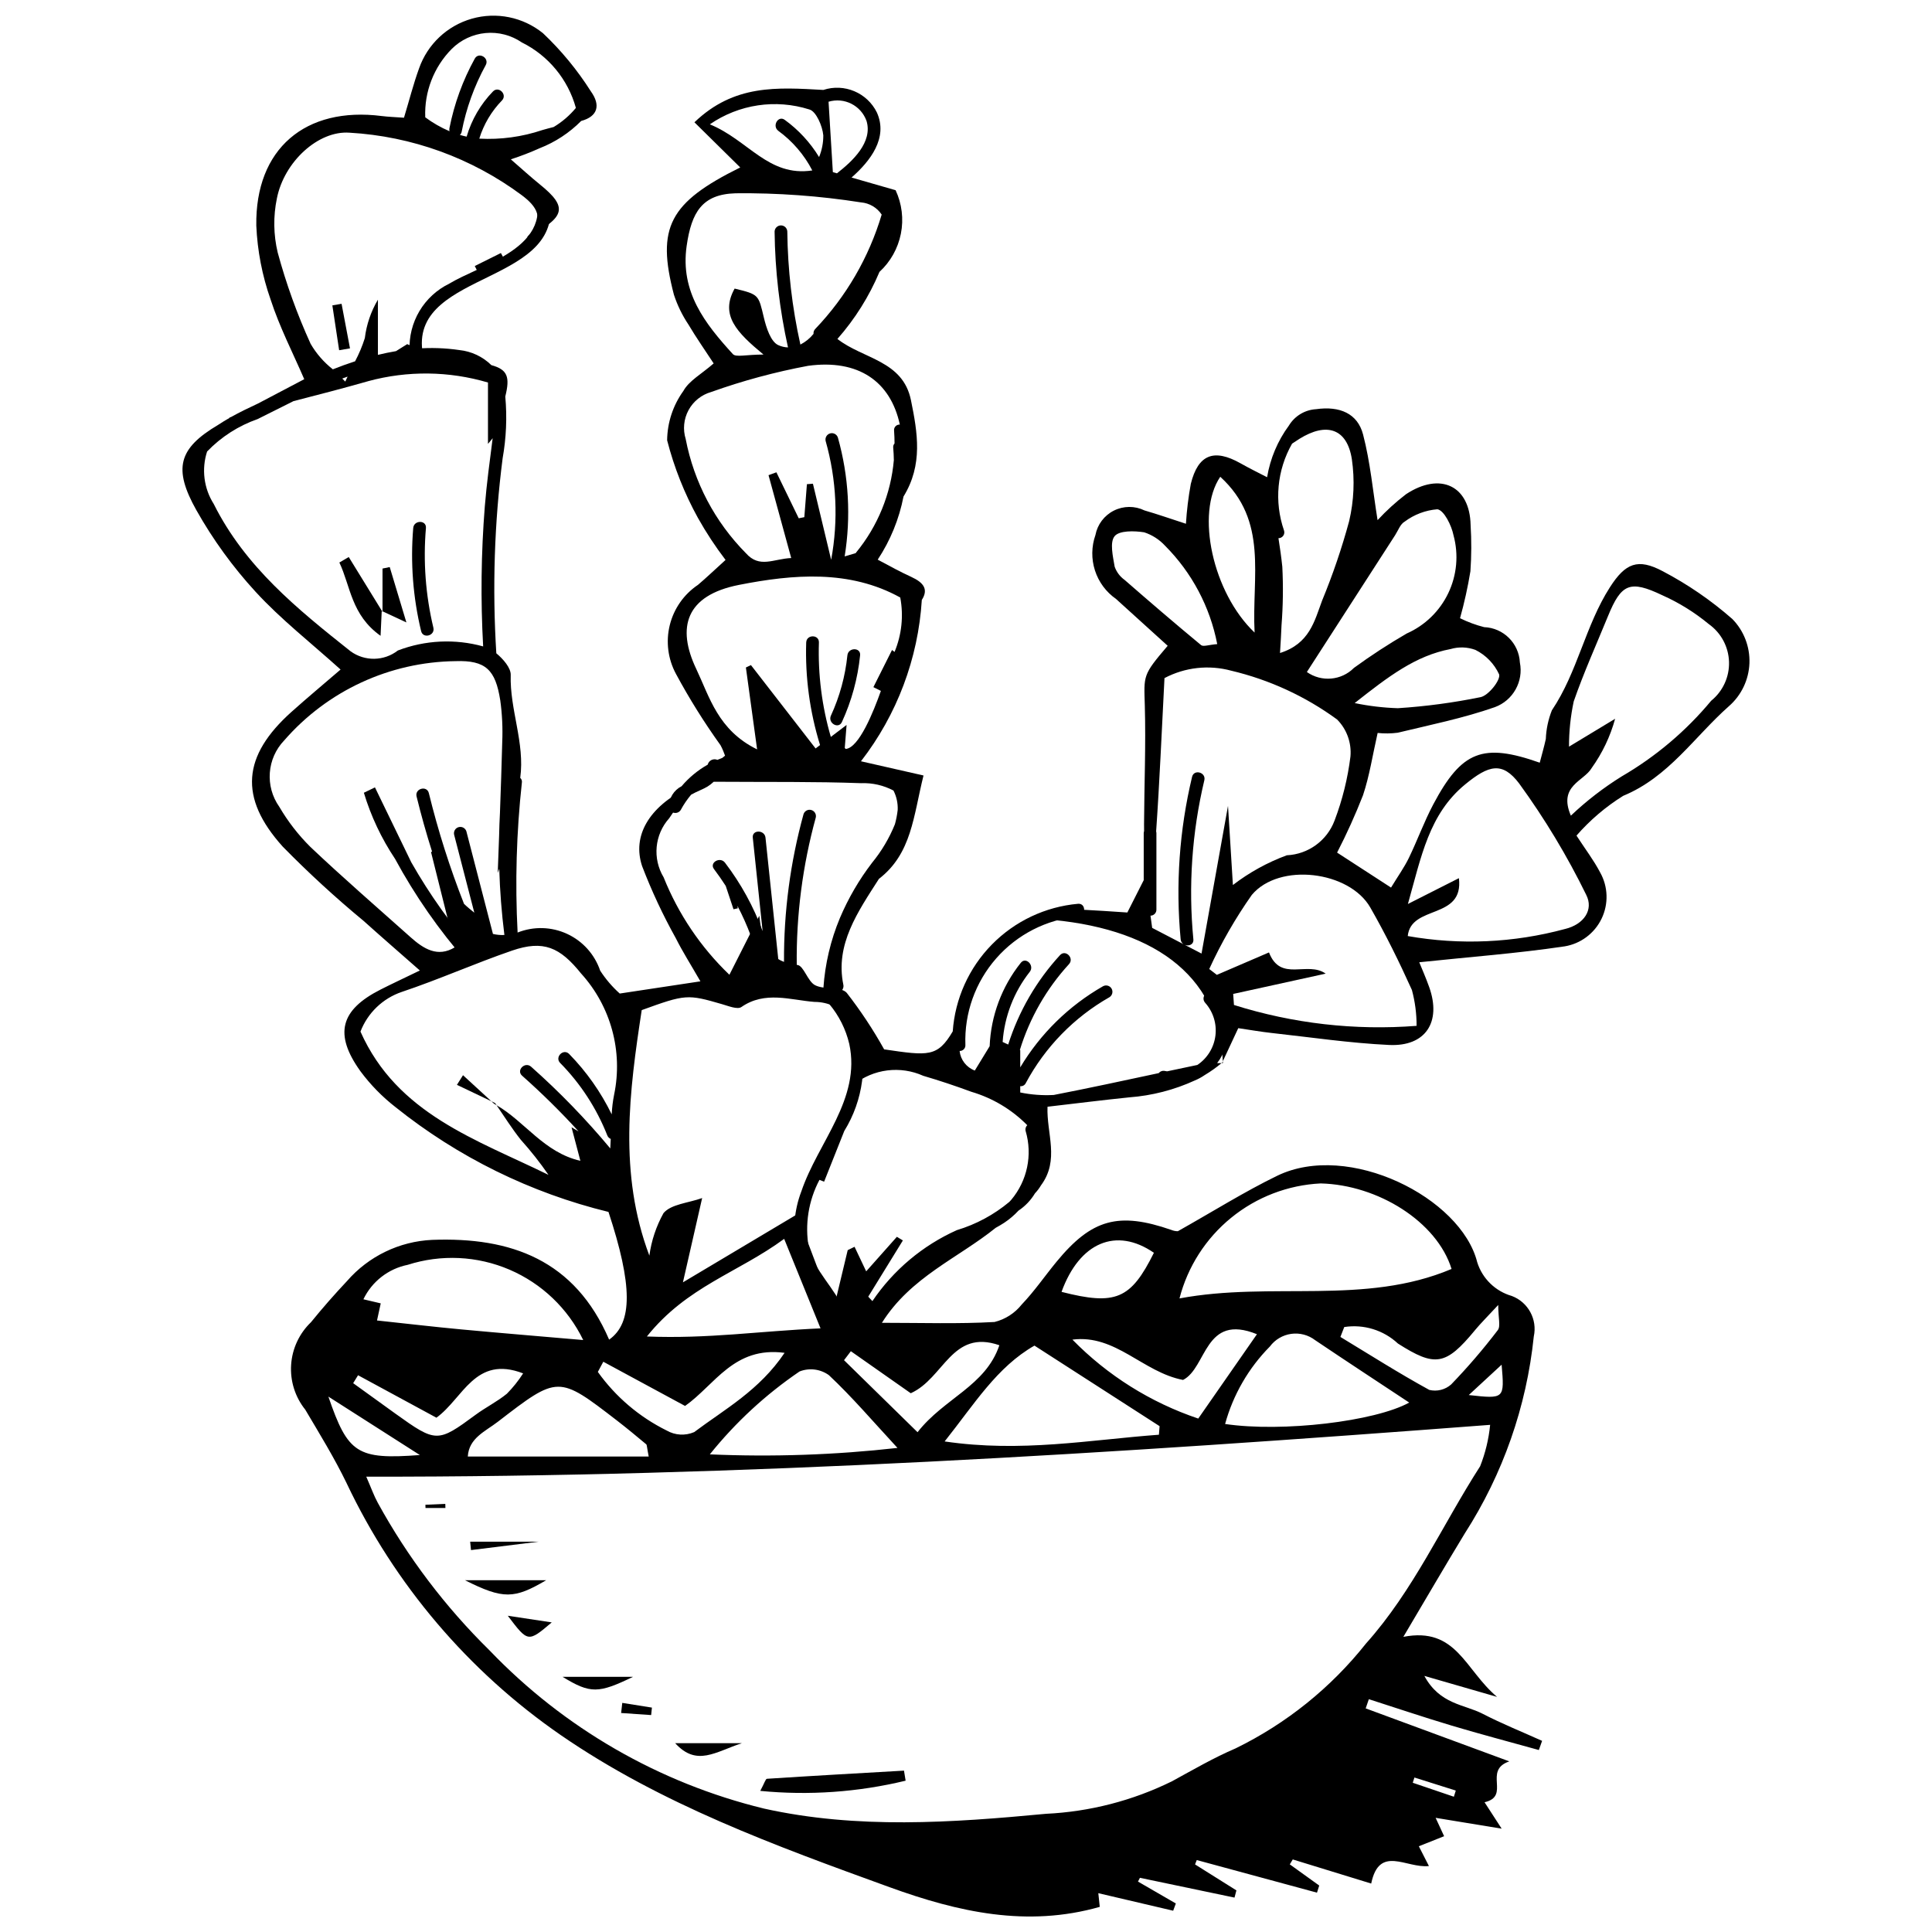
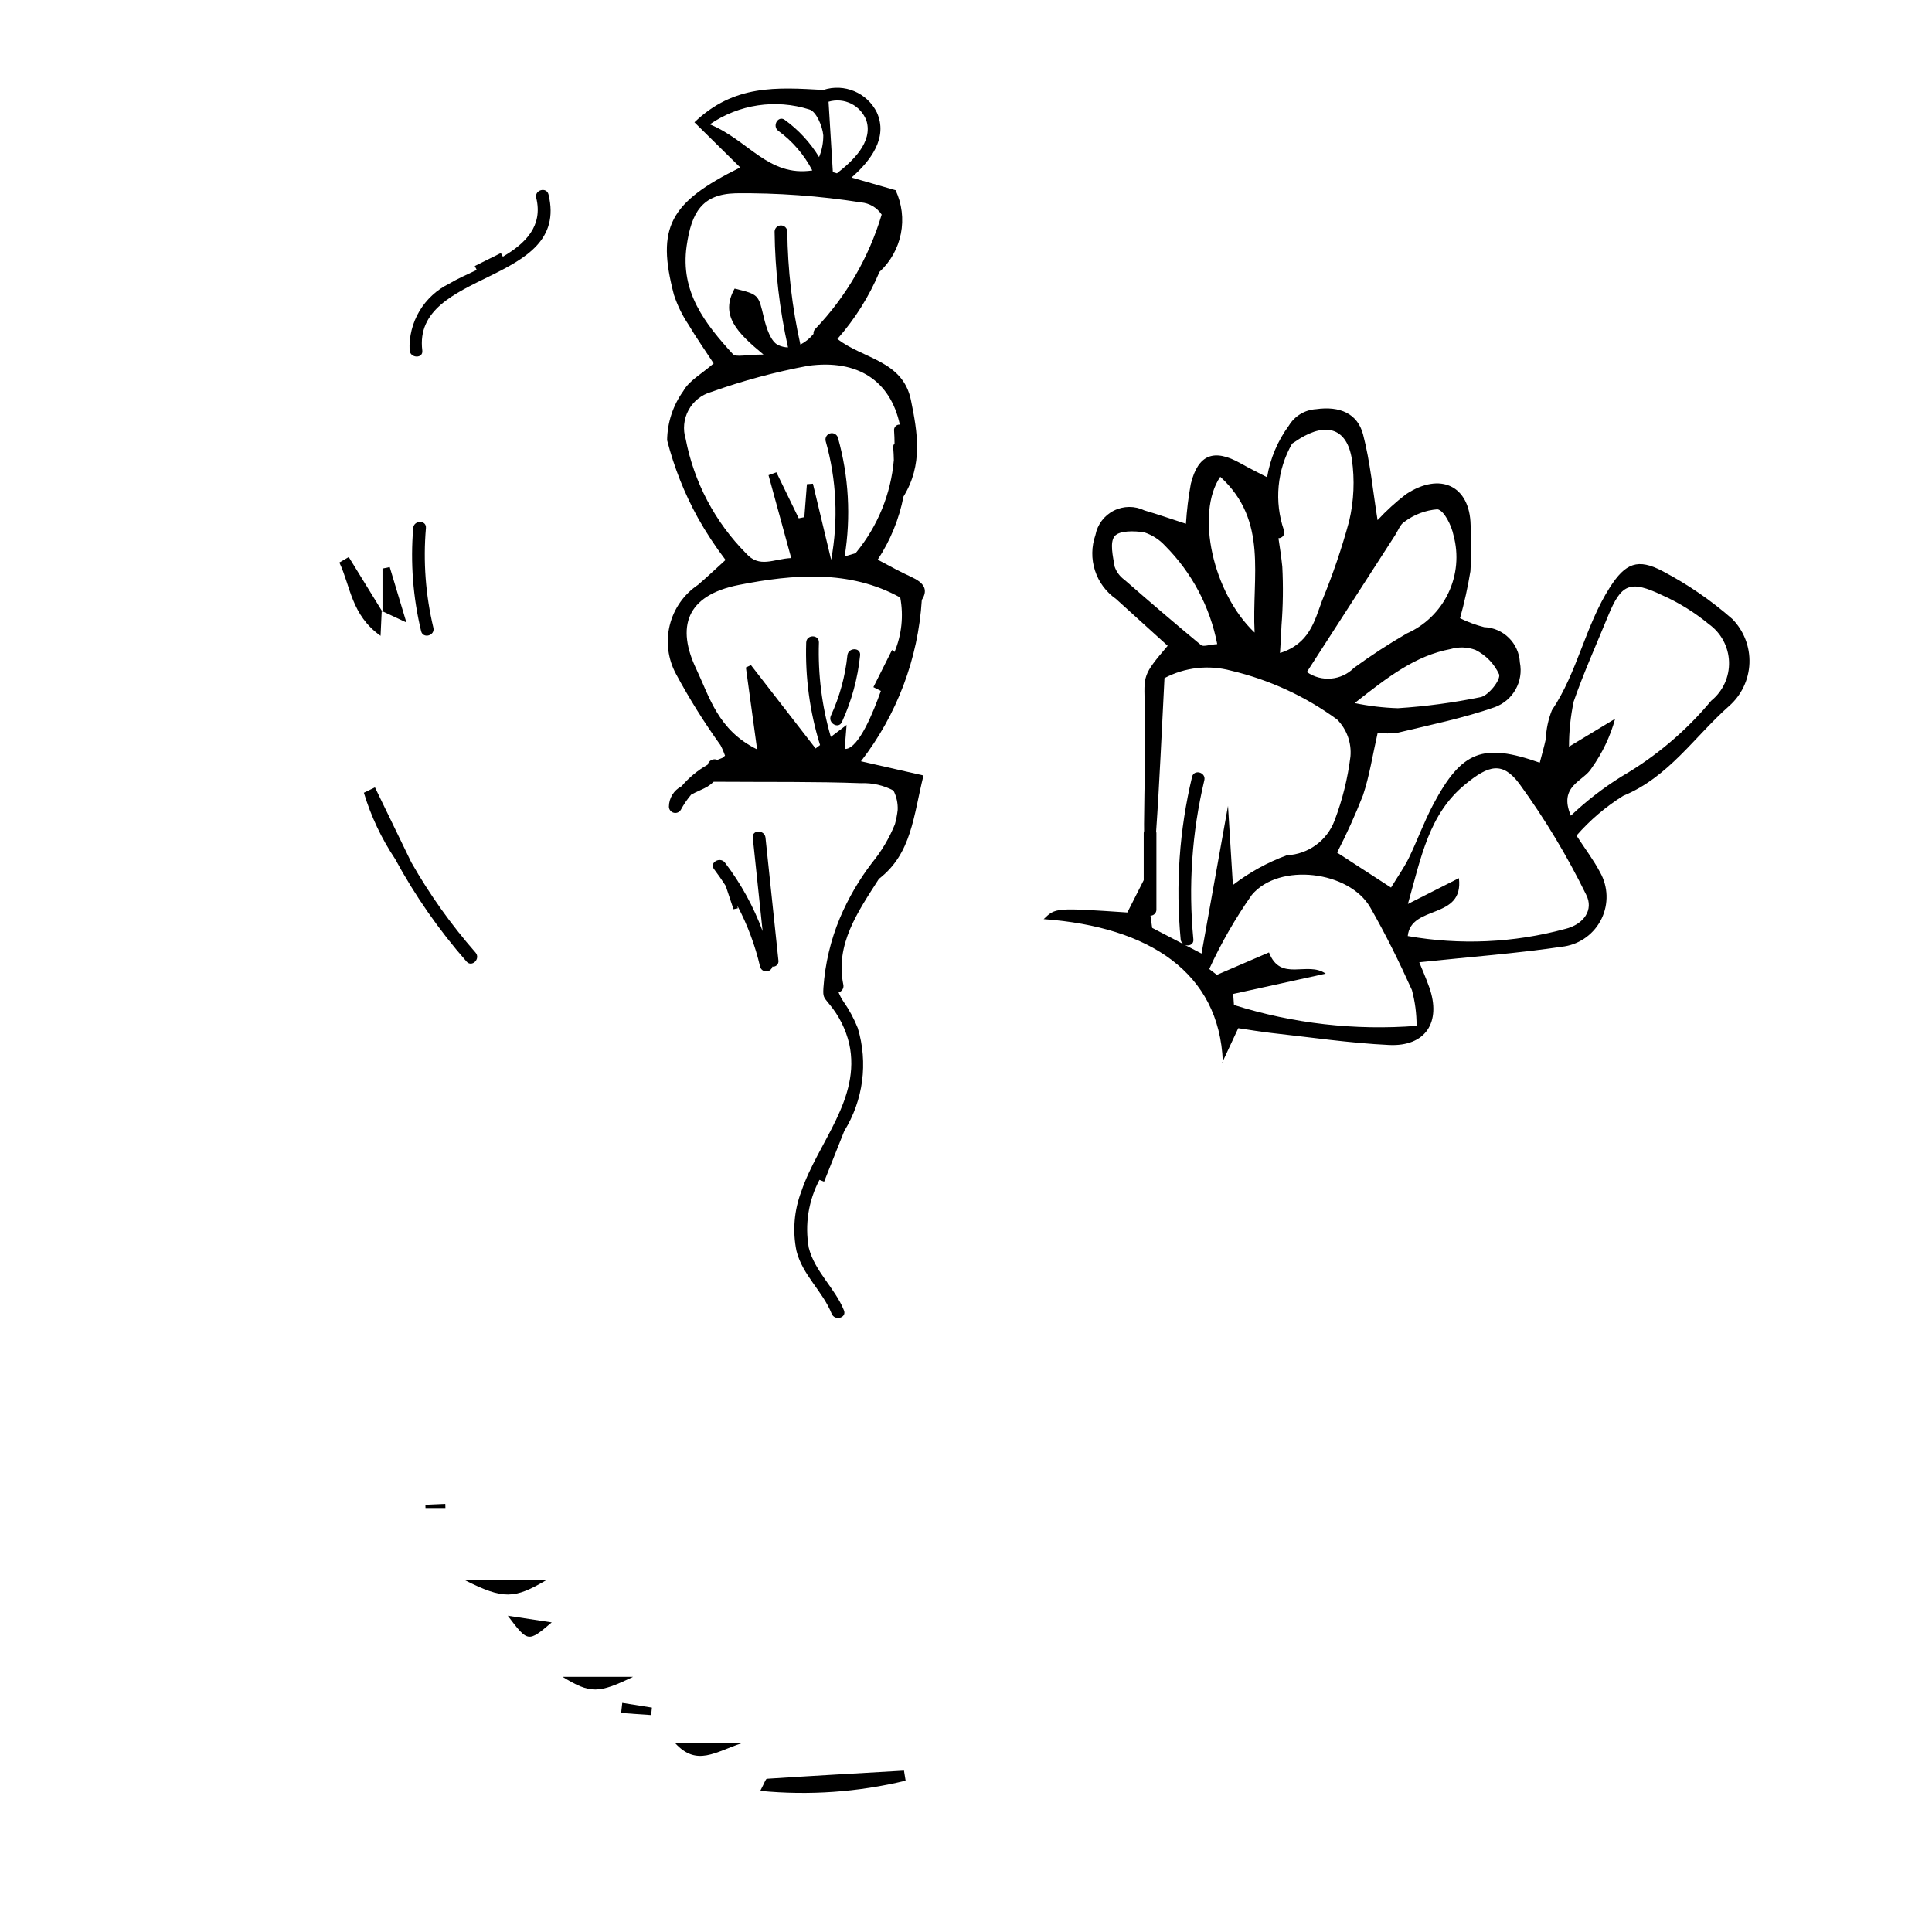
<svg xmlns="http://www.w3.org/2000/svg" width="800px" height="800px" version="1.1" viewBox="144 144 512 512">
  <defs>
    <clipPath id="a">
      <path d="m192 148.09h361v503.81h-361z" />
    </clipPath>
  </defs>
  <path d="m603.04 308c-5.617-4.922-11.797-9.16-18.41-12.629-6.59-3.492-9.867-2.152-13.977 4.246-6.531 10.168-8.57 22.488-15.379 32.602h-0.004c-0.965 2.434-1.512 5.012-1.613 7.625-0.457 2.094-1.059 4.152-1.609 6.277-15.078-5.312-20.688-3.125-28.207 11.031-2.441 4.598-4.215 9.547-6.496 14.242-1.203 2.473-2.832 4.742-4.707 7.824-5.312-3.445-9.535-6.184-14.293-9.27v-0.004c2.547-4.941 4.836-10.012 6.863-15.188 1.727-5.16 2.539-10.621 3.879-16.516 1.766 0.188 3.551 0.168 5.316-0.059 8.629-2.082 17.391-3.852 25.742-6.777 4.824-1.773 7.641-6.797 6.637-11.836-0.254-5.102-4.359-9.168-9.465-9.367-2.207-0.562-4.352-1.355-6.394-2.367 1.145-4.098 2.062-8.254 2.75-12.453 0.285-4.074 0.301-8.16 0.051-12.238-0.211-10.43-8.031-14.152-17.109-8.176-2.707 2.07-5.231 4.371-7.547 6.875-1.246-7.734-1.93-15.371-3.84-22.691-1.457-5.586-6.191-7.598-12.457-6.711-2.965 0.172-5.656 1.793-7.195 4.332-2.981 4.047-4.961 8.742-5.785 13.699-1.68-0.867-4.402-2.199-7.051-3.691-7.031-3.961-11.227-2.356-13.164 5.445-0.641 3.496-1.074 7.027-1.293 10.578-4.059-1.312-7.496-2.527-10.992-3.535h0.004c-2.566-1.246-5.566-1.227-8.117 0.055-2.547 1.281-4.352 3.68-4.883 6.481-1.062 3.031-1.105 6.324-0.121 9.383 0.984 3.055 2.945 5.703 5.578 7.539 4.59 4.156 9.176 8.32 13.695 12.418-6.691 7.824-6.293 7.812-6.062 15.867 0.297 10.438-0.145 20.891-0.203 31.34-0.004 0.637 0.012 1.273 0.012 1.91h-0.004c-0.062 0.18-0.094 0.371-0.094 0.562v12.43c-1.477 2.914-2.945 5.812-4.34 8.57-19.035-1.277-19.035-1.277-22.172 1.762 28.199 2.051 46.504 14.285 47.473 37.66 1.305-2.801 2.617-5.609 4.094-8.77 3.023 0.441 5.922 0.957 8.84 1.277 10.371 1.141 20.727 2.68 31.129 3.176 9.684 0.465 13.906-6.082 10.648-15.289-0.898-2.535-1.996-5-2.652-6.629 13.441-1.422 26.016-2.348 38.449-4.203l0.004 0.004c4.289-0.688 7.973-3.43 9.863-7.344 1.887-3.914 1.742-8.504-0.395-12.289-1.668-3.191-3.891-6.098-6.254-9.734 3.582-4.106 7.754-7.66 12.383-10.543 12.043-4.965 18.883-15.672 28.012-23.75 3.305-2.883 5.273-7.008 5.438-11.391 0.16-4.383-1.492-8.641-4.574-11.762zm-68.051 8.223c2.777 1.383 4.996 3.672 6.293 6.488 0.445 1.48-2.773 5.566-4.883 6.035h-0.004c-7.242 1.48-14.578 2.461-21.953 2.934-3.848-0.121-7.672-0.574-11.438-1.359 8.953-7.059 16.133-12.559 25.422-14.32 2.156-0.629 4.453-0.551 6.562 0.223zm-21.277-30.379c0.809-1.254 1.391-2.977 2.551-3.613h-0.004c2.519-1.883 5.519-3.019 8.656-3.269 1.758 0.242 3.766 4.293 4.285 6.914 1.387 5.102 0.895 10.527-1.383 15.301-2.273 4.769-6.184 8.57-11.02 10.707-4.816 2.789-9.48 5.832-13.98 9.109-3.336 3.363-8.613 3.824-12.484 1.098 8.133-12.613 15.75-24.43 23.379-36.246zm-27.293-24.277c0.766-0.516 1.379-0.922 1.996-1.305 7.18-4.445 12.574-2.68 13.84 5.426v-0.004c0.793 5.473 0.551 11.043-0.715 16.422-1.945 7.18-4.348 14.227-7.188 21.102-1.992 5.352-3.312 11.391-11.137 13.844 0.176-3.191 0.34-5.254 0.398-7.32 0.406-5.172 0.477-10.367 0.211-15.551-0.262-2.516-0.617-5.023-1.02-7.555 0.5 0.004 0.973-0.234 1.266-0.645 0.293-0.406 0.367-0.93 0.203-1.406-2.637-7.621-1.855-16.008 2.144-23.008zm-19.035 8.785c12.82 11.707 8.316 26.348 9.098 41.285-11.094-10.516-15.691-31.59-9.098-41.289zm-25.379 27.312v-0.004c-1.211-0.867-2.121-2.086-2.609-3.488-0.457-2.723-1.348-6.438-0.012-8.078 1.238-1.527 5.231-1.441 7.84-1.023 2.109 0.688 4.008 1.906 5.516 3.539 7.109 7.121 11.93 16.207 13.84 26.086-2.25 0.176-3.699 0.746-4.281 0.266-6.848-5.664-13.594-11.457-20.293-17.301zm15.973 96.734c1.035 0.422 2.41-0.055 2.277-1.461v-0.004c-1.359-14.117-0.375-28.359 2.906-42.16 0.5-2.109-2.746-3.008-3.25-0.895-3.367 14.09-4.391 28.637-3.023 43.055 0.039 0.535 0.328 1.016 0.781 1.301-3.152-1.641-5.758-2.996-8.332-4.336l-0.445-3.238c0.426 0 0.832-0.176 1.125-0.48 0.297-0.305 0.457-0.715 0.445-1.137v-20.215c0-0.172-0.027-0.34-0.074-0.5 0.914-13.051 1.457-26.191 2.211-40.621v-0.004c5.43-2.867 11.742-3.57 17.668-1.969 10.129 2.398 19.672 6.793 28.074 12.934 2.57 2.59 3.863 6.18 3.543 9.812-0.719 5.805-2.129 11.5-4.207 16.965-1.992 5.324-6.973 8.949-12.652 9.211-5.137 1.891-9.957 4.547-14.293 7.883-0.402-6.523-0.781-12.602-1.297-20.977-2.516 14.035-4.633 25.855-7.016 39.141zm13.035 15.934-0.207-2.93c7.965-1.75 15.934-3.496 24.516-5.379-4.898-3.445-11.938 2.371-15.027-5.621l-13.816 5.945-2.016-1.547v-0.004c3.152-6.879 6.93-13.449 11.281-19.637 7.258-8.664 25.848-6.356 31.398 3.336 4.055 7.078 7.68 14.43 11.031 21.867 0.832 3.098 1.246 6.289 1.238 9.496-16.34 1.273-32.77-0.605-48.398-5.531zm93.355-29.18c2 3.918-0.566 7.812-5.617 9.039v-0.004c-13.59 3.684-27.82 4.32-41.684 1.875 0.871-8.395 14.902-4.223 13.559-15.34-4.469 2.262-8.246 4.176-13.516 6.84 3.547-12.551 5.582-23.832 15.203-31.715 6.215-5.094 9.828-6.113 14.305-0.184h-0.004c6.762 9.297 12.703 19.16 17.754 29.484zm33.121-51.453v-0.004c-6.668 8.027-14.695 14.812-23.715 20.055-4.836 3.004-9.352 6.492-13.48 10.406-3.41-7.965 3.445-9.086 5.508-12.609h-0.004c2.836-3.953 4.941-8.379 6.227-13.066-3.523 2.133-7.051 4.262-12.227 7.391h0.004c-0.008-4.023 0.41-8.039 1.246-11.98 2.66-7.66 6.004-15.078 9.078-22.594 3.527-8.617 5.809-9.66 14.41-5.551 4.43 1.977 8.566 4.547 12.305 7.637 3.254 2.309 5.238 6.008 5.367 9.996 0.125 3.988-1.621 7.805-4.719 10.316z" />
  <path d="m468.09 425.73c-0.004-0.16-0.02-0.316-0.027-0.48l-0.152 0.332z" />
-   <path d="m274.99 436.54c0.207 0.113 0.406 0.238 0.613 0.355-0.129-0.191-0.258-0.383-0.391-0.574z" />
  <path d="m467.91 425.58-0.184 0.148c0.121-0.004 0.242 0 0.359-0.004z" />
  <g clip-path="url(#a)">
-     <path d="m528.59 601.27c7.699 2.301 15.477 4.348 23.219 6.504l0.863-2.43c-5.281-2.379-10.676-4.551-15.816-7.203-4.793-2.469-11.301-2.445-15.387-10.008l19.266 5.562c-8.566-7.211-10.734-18.633-24.832-15.914 6.094-10.27 11.098-18.895 16.281-27.41 10.105-15.719 16.367-33.598 18.285-52.188 0.992-4.523-1.484-9.094-5.816-10.734-4.371-1.25-7.82-4.613-9.176-8.949-4.269-17.09-34.062-32.113-53.012-22.906-8.637 4.195-16.816 9.344-26.328 14.695l-0.004-0.004c-0.586 0-1.172-0.117-1.715-0.344-13.988-4.848-21.102-2.902-30.441 8.453-3.086 3.75-5.848 7.797-9.191 11.293v-0.004c-1.824 2.309-4.363 3.949-7.215 4.656-9.535 0.543-19.117 0.219-29.852 0.219 7.606-12.133 20.215-17.156 30.152-25.176 0.766-0.414 1.52-0.852 2.25-1.332 1.391-0.922 2.664-2.004 3.797-3.227 1.777-1.184 3.269-2.75 4.367-4.586 0.609-0.641 1.141-1.348 1.59-2.109 4.996-6.746 1.441-13.746 1.727-20.832 7.644-0.883 14.652-1.773 21.676-2.488 6.019-0.453 11.91-1.973 17.398-4.492 0.91-0.379 1.777-0.852 2.59-1.414 1.566-0.934 3.059-1.996 4.457-3.172-0.387 0.008-0.777 0.008-1.168 0.004 2.035-2.672 3.07-5.973 2.926-9.328-0.145-3.356-1.461-6.551-3.723-9.039-1.422-1.641-3.797 0.75-2.383 2.383h0.004c2.121 2.371 3.113 5.547 2.719 8.707-0.395 3.16-2.141 5.992-4.785 7.766-2.676 0.555-5.352 1.121-8.023 1.691-0.188-0.031-0.371-0.055-0.559-0.094-0.613-0.145-1.254 0.074-1.652 0.566-9.277 1.984-18.547 3.992-27.855 5.797v-0.004c-2.965 0.16-5.941-0.062-8.852-0.664v-1.66c0.613 0.062 1.203-0.266 1.469-0.82 5.098-9.527 12.785-17.422 22.176-22.766 0.77-0.484 1.02-1.492 0.559-2.281-0.457-0.785-1.461-1.062-2.258-0.629-9.043 5.164-16.602 12.57-21.945 21.504v-4.566l-0.102-0.047c2.602-8.453 7.047-16.223 13.023-22.742 1.457-1.598-0.918-3.988-2.383-2.383-6.25 6.801-10.938 14.887-13.73 23.691l-1.473-0.684v-0.004c0.48-6.777 2.984-13.254 7.191-18.586 1.32-1.688-1.047-4.09-2.383-2.383-5.031 6.301-7.922 14.043-8.25 22.102l-3.934 6.445-0.004-0.004c-2.215-0.828-3.773-2.836-4.023-5.184 0.426 0.012 0.836-0.156 1.129-0.465s0.441-0.73 0.402-1.156c-0.297-8.406 2.629-16.609 8.18-22.93 5.547-6.324 13.301-10.289 21.676-11.086 2.148-0.16 2.168-3.531 0-3.371v0.004c-8.652 0.766-16.746 4.594-22.832 10.793-6.086 6.195-9.766 14.359-10.375 23.023-4.039 6.84-6.426 6.496-18.176 4.762v0.004c-2.918-5.242-6.234-10.25-9.918-14.984-1.555-1.75-5.879-0.727-8.395-2.027-1.992-1.035-2.992-5.191-4.703-5.367l-0.152-0.023h0.004c-0.148-13.18 1.547-26.312 5.039-39.02 0.211-0.883-0.312-1.773-1.191-2.016-0.875-0.242-1.785 0.254-2.055 1.121-3.508 12.746-5.246 25.914-5.168 39.133-4.981-1.891-5.875-6.543-6.555-12.234-2.547 5.035-5.098 10.07-7.918 15.648v-0.004c-7.578-7.266-13.52-16.066-17.422-25.812-3.004-4.977-2.41-11.328 1.465-15.656 1.797-2.531 3.379-5.211 4.727-8.008-10.07 5.051-14.57 12.645-11.902 20.684 2.519 6.578 5.508 12.965 8.938 19.117 1.75 3.5 3.867 6.816 6.512 11.418-8.254 1.25-14.727 2.227-21.379 3.234v-0.004c-1.988-1.781-3.734-3.824-5.184-6.066-1.465-4.316-4.637-7.84-8.773-9.746-4.137-1.91-8.875-2.035-13.109-0.352-0.691-13.258-0.312-26.551 1.133-39.746 0.078-0.461-0.086-0.926-0.434-1.238 1.266-9.297-2.801-18.082-2.523-27.273 0.059-1.871-1.988-4.227-3.82-5.746l0.004 0.004c-1.082-17.238-0.523-34.543 1.672-51.676 0.961-5.402 1.199-10.91 0.703-16.375 1.27-5.129 0.652-7.137-3.684-8.312-2.297-2.258-5.289-3.668-8.492-4-3.762-0.551-7.574-0.68-11.363-0.379-0.777-0.406-1.586-0.816-2.445-1.195l-2.977 1.859c-1.605 0.27-3.203 0.605-4.793 0.988v-14.621c-1.848 3.117-3.027 6.582-3.469 10.18-0.672 2.121-1.535 4.18-2.578 6.144-1.988 0.645-3.953 1.355-5.894 2.129h-0.004c-2.375-1.859-4.375-4.152-5.891-6.762-3.559-7.812-6.477-15.902-8.723-24.191-1.125-4.703-1.199-9.602-0.215-14.34 1.922-9.742 11.004-18.027 19.234-17.414l-0.004-0.004c16.516 0.945 32.395 6.707 45.672 16.57 3.777 2.844 6.543 6.258 1.312 11.168 10.445-5.394 10.895-8.02 3.457-14.043-2.426-1.965-4.742-4.082-7.672-6.629v-0.004c2.594-0.84 5.141-1.82 7.629-2.941 4.133-1.613 7.883-4.074 11.012-7.227 4.356-1.176 5.246-4.121 2.562-7.856-3.578-5.641-7.84-10.816-12.691-15.406-5.285-4.269-12.316-5.703-18.852-3.84-6.535 1.863-11.754 6.789-13.992 13.203-1.504 4.148-2.594 8.449-3.984 13.039-2.305-0.168-4.106-0.219-5.883-0.445-20.266-2.59-33.566 8.688-33.254 29.051v0.004c0.293 6.668 1.57 13.258 3.785 19.555 2.379 7.328 5.961 14.262 8.922 21.129-4.156 2.184-8.211 4.316-12.23 6.434-2.457 1.141-4.898 2.32-7.234 3.625l-0.293 0.074 0.055 0.066-0.059-0.066-0.086 0.152c-1.023 0.582-2.016 1.191-2.984 1.828-10.535 6.25-11.945 11.555-5.758 22.602h0.004c4.383 7.789 9.648 15.047 15.695 21.633 6.731 7.332 14.691 13.539 22.516 20.598-4.629 3.984-8.871 7.519-12.984 11.199-13.012 11.641-14.059 22.723-2.348 35.723 6.801 6.934 13.957 13.508 21.441 19.695 4.578 4.121 9.242 8.152 14.902 13.137-4.566 2.211-7.523 3.586-10.43 5.062-10.641 5.406-12.367 11.781-5.348 21.594v0.004c2.656 3.586 5.789 6.797 9.312 9.539 16.566 13.27 35.832 22.75 56.453 27.785 6.422 19.457 6.434 29.434 0.172 33.844-9.086-21.152-26.055-27.223-46.891-26.438-8.699 0.395-16.855 4.336-22.57 10.91-3.309 3.523-6.508 7.16-9.551 10.914-3.102 2.973-4.981 7-5.262 11.289-0.281 4.285 1.051 8.523 3.742 11.875 3.797 6.414 7.719 12.793 10.965 19.488l-0.004 0.004c12.715 26.84 32.277 49.855 56.719 66.734 26.668 18.379 56.934 29.355 87.16 40.328 18.227 6.617 36.461 10.699 55.715 5.219-0.113-1.105-0.23-2.211-0.383-3.629 7.027 1.648 13.434 3.148 19.84 4.648l0.703-1.922c-3.344-1.934-6.688-3.867-10.031-5.801l0.516-1c8.355 1.746 16.711 3.496 25.062 5.246l0.504-1.91c-3.652-2.293-7.309-4.586-10.961-6.883l0.457-1.156c10.621 2.879 21.238 5.762 31.859 8.641l0.594-1.887c-2.598-1.871-5.199-3.738-7.797-5.609l0.781-1.309c6.676 2.051 13.355 4.106 20.789 6.391 2.144-10.355 9.301-3.977 15.297-4.641l-2.672-5.242c2.227-0.887 4.449-1.77 6.699-2.668l-2.25-4.867 17.5 2.871c-2.426-3.742-3.481-5.371-4.535-7 7.019-1.621-0.5-8.426 6.559-10.832-14.258-5.262-26.16-9.652-38.059-14.043l0.836-2.438c7.266 2.328 14.508 4.777 21.832 6.965zm-264.88-444.3c2.41-2.41 5.59-3.902 8.98-4.215 3.394-0.316 6.789 0.566 9.602 2.492 7.031 3.481 12.238 9.797 14.324 17.355-1.664 2.012-3.656 3.719-5.894 5.059-1 0.254-2 0.516-2.992 0.805-5.379 1.809-11.051 2.582-16.715 2.277 1.176-3.801 3.234-7.269 6.008-10.121 1.508-1.559-0.871-3.945-2.383-2.383-3.266 3.363-5.66 7.473-6.977 11.973-0.594-0.133-1.191-0.281-1.789-0.457 0.258-0.227 0.426-0.539 0.48-0.875 1.195-6.172 3.344-12.117 6.367-17.629 1.043-1.902-1.863-3.606-2.91-1.699-3.176 5.758-5.438 11.977-6.707 18.43-0.051 0.266-0.043 0.535 0.023 0.793-2.281-0.969-4.441-2.207-6.43-3.688-0.273-6.75 2.266-13.312 7.012-18.117zm-27.594 86.836c-0.203 0.43-0.406 0.855-0.621 1.316-0.27-0.285-0.527-0.539-0.793-0.805 0.473-0.184 0.945-0.348 1.414-0.512zm-35.477 33.746c-2.625-4.141-3.269-9.234-1.758-13.898 3.731-3.879 8.32-6.824 13.398-8.598 3.172-1.578 6.332-3.176 9.504-4.754 6.625-1.695 13.242-3.422 19.816-5.293v-0.004c10.402-2.816 21.383-2.691 31.719 0.367v16.262c0.707-0.895 1.07-1.242 1.242-1.512-0.766 6.023-1.59 12.023-2.082 18.082-0.98 12.344-1.129 24.738-0.438 37.102-7.457-2.066-15.379-1.688-22.605 1.082-3.672 2.856-8.789 2.934-12.547 0.195-14.059-11.156-27.926-22.371-36.25-39.031zm52.133 114.79c-8.887-7.93-17.895-15.734-26.539-23.918-3.184-3.164-5.945-6.731-8.211-10.605-3.844-5.43-3.297-12.824 1.312-17.621 11.441-13.148 27.953-20.781 45.383-20.988 8.047-0.281 10.586 2.348 11.848 10.34h0.004c0.512 3.691 0.688 7.422 0.527 11.145-0.16 6.25-0.379 12.496-0.605 18.742-0.109 2.012-0.184 4.023-0.223 6.031-0.121 3.293-0.242 6.582-0.363 9.875 0.148-0.371 0.266-0.742 0.402-1.113 0.172 5.859 0.625 11.711 1.363 17.551h0.004c-1.023 0.051-2.047-0.043-3.039-0.281l-0.004-0.016c-2.344-9.055-4.688-18.113-7.035-27.168l0.004 0.004c-0.273-0.867-1.184-1.363-2.059-1.121-0.875 0.238-1.402 1.133-1.191 2.016 1.781 6.887 3.566 13.773 5.348 20.656-0.93-0.766-1.883-1.516-2.731-2.348v0.004c-3.762-9.562-6.875-19.367-9.32-29.348-0.516-2.106-3.766-1.215-3.25 0.895 1.207 4.926 2.574 9.797 4.106 14.617l-0.281 0.102c2.094 8.371 4.191 16.746 6.316 25.246-4.551 2.769-8.266 0.43-11.766-2.695zm53.984 41.699c-0.348 1.738-0.566 3.504-0.648 5.277-2.875-5.906-6.684-11.312-11.277-16.004-1.52-1.551-3.902 0.832-2.383 2.383v-0.004c5.406 5.488 9.648 12.008 12.477 19.168 0.164 0.434 0.496 0.785 0.926 0.969-0.031 0.812-0.07 1.641-0.121 2.508h-0.004c-6.441-7.734-13.453-14.973-20.984-21.652-1.617-1.434-4.008 0.941-2.383 2.383 5.246 4.652 10.242 9.578 14.969 14.758l-1.867-1.086 2.344 8.887c-9.652-2.203-14.715-10.426-22.211-14.734 2.106 3.074 4.102 6.238 6.414 9.148 2.644 2.941 5.098 6.051 7.344 9.309-19.086-9.367-40.086-16.102-49.824-37.965v-0.004c1.902-4.945 5.902-8.793 10.918-10.504 9.867-3.301 19.406-7.574 29.246-10.957 8.336-2.867 12.707-0.906 18.324 6.094h0.004c7.856 8.672 11.102 20.566 8.738 32.027zm212.08 181.02c3.652 1.152 7.309 2.305 10.961 3.457l-0.504 1.633c-3.633-1.234-7.266-2.469-10.902-3.703zm14.402-101.36c3.141-2.902 5.551-5.129 8.707-8.043 0.773 9.09 0.773 9.09-8.707 8.043zm1.586-17.121c1.566-1.891 3.328-3.625 6.223-6.754 0 3.492 0.672 5.641-0.113 6.66v0.004c-3.836 5.035-7.965 9.84-12.359 14.398-1.574 1.402-3.738 1.945-5.793 1.453-8.016-4.391-15.742-9.301-23.562-14.039l1.02-2.625c5.16-0.801 10.402 0.809 14.223 4.371 9.871 6.293 12.668 5.832 20.367-3.465zm-17.367 19.113c-9.031 4.996-33.609 7.93-48.797 5.676l0.004 0.004c2.125-7.75 6.215-14.82 11.867-20.535 1.359-1.828 3.391-3.035 5.648-3.352 2.254-0.316 4.543 0.289 6.348 1.672 8.207 5.531 16.488 10.949 24.934 16.539zm-23.461-58.074c15.18 0.375 30.809 10.148 34.684 22.668-23.047 9.734-47.672 3.234-72.105 7.809 2.168-8.406 6.973-15.902 13.707-21.383 6.731-5.484 15.043-8.672 23.715-9.094zm-36.477 52.078c6.363-3.223 5.617-17.789 19.582-12.117-5.465 7.852-10.305 14.812-15.551 22.352-12.613-4.246-24.039-11.414-33.348-20.922 11.469-1.461 18.652 8.633 29.316 10.688zm-7.723-33.699c-6.125 12.328-10.125 14.023-24.477 10.359 4.754-13.117 14.492-17.242 24.477-10.359zm-31.652 24.602 33.16 21.348-0.18 2.269c-18.297 1.344-36.508 4.777-56.785 1.777 7.957-10.012 13.859-19.711 23.805-25.395zm-32.781 12.621c8.844-3.973 10.848-17.094 23.48-12.719-3.668 10.852-14.605 13.977-21.684 23.047-7.059-6.918-13.27-13.004-19.484-19.086 0.602-0.793 1.207-1.586 1.812-2.379 5.273 3.699 10.547 7.398 15.871 11.137zm-21.703-4.797c6.172 5.793 11.691 12.277 18.18 19.289-16.508 1.859-33.133 2.43-49.727 1.707 6.793-8.461 14.805-15.863 23.777-21.969 2.586-1.016 5.516-0.648 7.769 0.973zm-48.23-10.242c10.598-13.273 24.203-16.906 36.383-25.871 3.25 7.996 5.938 14.617 9.637 23.719-16.379 0.734-29.73 2.801-46.016 2.152zm-1.367-86.492c11.656-4.231 12.137-4.231 21.328-1.562 1.672 0.484 4.047 1.461 5.082 0.746 6.269-4.344 12.969-1.855 19.352-1.359 3.633-0.008 7.078 1.602 9.402 4.394 2.324 2.789 3.289 6.469 2.629 10.039-0.336 2.531-0.871 5.031-1.602 7.477 2.559-2.043 5.633-3.34 8.883-3.75 3.25-0.406 6.547 0.086 9.535 1.426 4.301 1.258 8.559 2.688 12.762 4.238 5.606 1.652 10.703 4.699 14.809 8.859-0.441 0.402-0.605 1.023-0.422 1.59 1.844 6.309 0.414 13.117-3.809 18.152-0.109 0.129-0.227 0.246-0.34 0.371-0.066 0.059-0.125 0.125-0.184 0.199-4.082 3.41-8.812 5.957-13.91 7.488-9.066 4.062-16.82 10.578-22.383 18.809l-1.098-1.176c3.059-4.969 6.117-9.934 9.176-14.902l-1.59-0.961c-2.348 2.641-4.691 5.281-8.133 9.152-1.289-2.723-2.188-4.613-3.082-6.508l-1.816 0.887-3.094 12.914-1.832-0.055c-2.816-7.445-5.633-14.902-8.457-22.371-9.07 5.402-18.492 11.016-30.285 18.047 2.121-9.293 3.57-15.652 5.094-22.336-3.734 1.328-8.23 1.609-10.238 3.988-1.941 3.492-3.215 7.312-3.75 11.27-8.191-21.762-5.316-43.57-2.027-65.066zm-10.18 93.184c7.25 3.922 14.5 7.84 21.668 11.715 7.949-5.602 12.926-15.863 26.371-14.074-6.688 9.957-15.883 14.945-23.965 21.012h-0.004c-2.363 1.012-5.066 0.852-7.293-0.434-7.258-3.598-13.52-8.93-18.227-15.52zm12.031 25.113h-47.941c0.289-4.898 4.652-6.656 7.957-9.203 15.992-12.324 16.004-12.324 31.566-0.332 2.633 2.031 5.191 4.16 7.75 6.293 0.219 0.188 0.164 0.711 0.668 3.246zm-63.875-50.793c8.852-2.836 18.434-2.383 26.98 1.277 8.543 3.664 15.48 10.285 19.539 18.652-11.211-0.973-21.742-1.832-32.262-2.812-7.137-0.664-14.254-1.504-22.383-2.371l0.984-4.535-4.586-1.078-0.004-0.004c2.262-4.711 6.606-8.09 11.73-9.129zm-13.152 29.258c6.91 3.746 13.832 7.496 20.77 11.254 7.102-5.137 10.238-16.645 22.98-11.746h-0.004c-1.238 1.941-2.684 3.75-4.301 5.387-2.562 2.102-5.606 3.602-8.285 5.578-10.066 7.422-10.457 7.453-21.195-0.25-3.758-2.695-7.512-5.402-11.258-8.121zm-7.859 5.668c8.254 5.273 15.324 9.789 24.238 15.48-16.629 1.242-19.062-0.387-24.242-15.48zm240.44 93.211c-5.816 2.481-11.332 5.703-16.898 8.738h-0.004c-10.418 5.129-21.777 8.059-33.375 8.609-24.977 2.359-50.031 4.109-74.781-1.398l-0.004-0.004c-27.719-6.754-52.93-21.289-72.664-41.895-11.73-11.523-21.711-24.703-29.621-39.117-1.016-1.84-1.715-3.856-3.059-6.93 99.66 0.137 197.83-6.121 297.84-13.734-0.367 3.766-1.262 7.465-2.652 10.98-10.078 15.672-17.664 32.93-30.277 47.004v0.004c-9.293 11.703-21.082 21.184-34.508 27.742z" />
-   </g>
+     </g>
  <path d="m270.02 396.44c-6.469-7.375-12.172-15.383-17.02-23.91-3.211-6.621-6.422-13.246-9.633-19.867l-2.941 1.426h0.004c1.871 6.211 4.652 12.109 8.254 17.504 5.285 9.754 11.641 18.887 18.953 27.23 1.43 1.633 3.805-0.758 2.383-2.383z" />
  <path d="m245.16 305.89c-0.082 1.762-0.16 3.523-0.305 6.609-7.797-5.531-7.949-13.168-10.922-19.426l2.488-1.453c2.984 4.844 5.965 9.691 8.949 14.535z" />
  <path d="m245.37 306.16v-11.488l1.914-0.391c1.254 4.168 2.508 8.336 4.414 14.668-3.66-1.703-5.094-2.371-6.531-3.047z" />
-   <path d="m234.52 224.51c0.742 3.938 1.488 7.875 2.231 11.812l-2.875 0.488c-0.598-3.961-1.199-7.922-1.797-11.883z" />
  <path d="m388.29 302.99c1.773-2.762 0.574-4.562-2.801-6.109-2.887-1.324-5.695-2.848-8.887-4.57v0.004c3.352-5.074 5.676-10.758 6.836-16.727 5.188-8.43 3.738-16.91 1.973-25.543-2.152-10.539-12.668-10.883-19.488-16.219 4.652-5.281 8.418-11.281 11.145-17.77 2.918-2.688 4.906-6.234 5.676-10.129 0.77-3.891 0.277-7.926-1.398-11.52-3.863-1.113-7.68-2.211-11.676-3.359 5.008-4.394 9.73-10.535 6.719-17.227v-0.004c-2.582-5.25-8.637-7.805-14.195-5.984-12.293-0.688-23.637-1.516-34.16 8.574 4.203 4.144 8.105 7.992 12.137 11.969-18.812 9.305-22.234 15.902-17.578 33.711v0.004c0.918 2.805 2.215 5.469 3.856 7.922 2.035 3.438 4.336 6.715 6.68 10.297-3.231 2.828-6.508 4.562-8.016 7.281h0.004c-2.758 3.812-4.266 8.387-4.32 13.09 1.844 7.176 4.586 14.09 8.164 20.574 2.176 3.879 4.621 7.598 7.32 11.133-2.941 2.664-5.07 4.703-7.312 6.609h-0.004c-3.731 2.508-6.391 6.312-7.469 10.676-1.074 4.363-0.488 8.969 1.645 12.922 3.523 6.539 7.465 12.848 11.797 18.883 0.477 0.891 0.879 1.82 1.207 2.777l-0.723 0.598c-0.441 0.16-0.879 0.336-1.312 0.52v-0.004c-0.504-0.219-1.078-0.203-1.57 0.043-0.496 0.242-0.855 0.691-0.988 1.223-2.629 1.488-4.973 3.426-6.926 5.727-2.047 1.035-3.344 3.133-3.356 5.43 0.02 0.75 0.527 1.398 1.254 1.594 0.723 0.195 1.488-0.105 1.883-0.742 0.773-1.441 1.699-2.801 2.754-4.051 1.512-0.859 3.324-1.504 4.324-2.137 0.598-0.367 1.152-0.801 1.656-1.285 0.828 0 1.508 0 2.18 0.008 12.312 0.094 24.637-0.078 36.938 0.375v-0.004c2.961-0.109 5.902 0.566 8.523 1.953 0.809 1.586 1.195 3.359 1.117 5.141-0.145 1.281-0.391 2.547-0.734 3.789-1.492 3.691-3.535 7.133-6.059 10.211-3.449 4.5-6.312 9.426-8.523 14.648-2.457 5.887-3.93 12.137-4.367 18.5-0.141 2.465 0.078 2.457 1.551 4.297v-0.004c2.566 3.055 4.379 6.668 5.297 10.551 3.176 14.637-8.32 26.109-12.699 39.105h-0.004c-1.918 5.039-2.363 10.523-1.277 15.805 1.617 6.387 6.91 10.613 9.32 16.602 0.797 1.988 4.059 1.117 3.25-0.895-2.387-5.93-7.769-10.328-9.32-16.602-1.082-6.141-0.082-12.469 2.836-17.977l1.23 0.484 5.352-13.453h0.004c5.027-8.148 6.332-18.059 3.578-27.23-1-2.512-2.289-4.898-3.84-7.109-0.508-0.746-0.926-1.543-1.254-2.383 0.895-0.227 1.453-1.121 1.258-2.023-2.191-10.672 3.809-19.273 9.43-28.051 8.715-6.711 9.129-16.656 11.816-27.395-6.004-1.363-11.348-2.578-16.574-3.766v-0.004c9.539-12.312 15.152-27.207 16.125-42.754zm-14.652-126.95c1.699 5.637-3.691 10.668-7.836 13.891l-1.086-0.312c-0.371-6.098-0.742-12.109-1.141-18.66h-0.004c4.172-1.246 8.594 0.984 10.066 5.082zm-41.523 0.91c7.711-5.316 17.449-6.773 26.379-3.938 1.777 0.465 3.473 4.391 3.688 6.852v0.004c0.016 1.973-0.367 3.926-1.117 5.754-2.348-3.856-5.441-7.203-9.094-9.855-1.754-1.281-3.438 1.641-1.699 2.91h-0.004c3.773 2.754 6.856 6.344 9 10.492-11.664 1.754-16.898-8.012-27.152-12.219zm-6.144 32.223c1.285-8.953 4.113-13.684 12.926-13.949v-0.004c11.141-0.117 22.273 0.688 33.277 2.414 2.223 0.184 4.242 1.371 5.481 3.231-3.383 11.355-9.418 21.746-17.605 30.312-0.344 0.344-0.512 0.82-0.457 1.305-0.953 1.176-2.137 2.141-3.481 2.832-2.195-9.836-3.359-19.875-3.469-29.953-0.031-0.91-0.777-1.629-1.684-1.629-0.91 0-1.652 0.719-1.684 1.629 0.117 10.328 1.309 20.621 3.555 30.707-0.895-0.027-1.777-0.238-2.59-0.613-1.98-0.902-3.16-4.582-3.793-7.227-1.469-6.125-1.246-6.176-7.762-7.754-3.941 7.062 0.582 11.625 7.644 17.484-4.625 0-7.289 0.781-8.113-0.121-7.371-8.074-13.996-16.473-12.246-28.664zm-0.25 51.188c-0.793-2.551-0.527-5.316 0.746-7.664 1.27-2.352 3.438-4.086 6.008-4.816 8.363-2.988 16.953-5.309 25.684-6.938 13.293-1.812 21.84 4.121 24.305 15.574h0.004c-0.43-0.027-0.848 0.137-1.141 0.449-0.297 0.312-0.438 0.738-0.387 1.164 0.086 1.133 0.117 2.262 0.125 3.383-0.277 0.309-0.402 0.723-0.352 1.133 0.098 1.094 0.145 2.18 0.164 3.262l0.004 0.004c-0.781 8.973-4.258 17.5-9.969 24.465-0.051 0.066-0.094 0.133-0.133 0.203l-2.934 0.871c1.699-10.496 1.09-21.238-1.789-31.477-0.27-0.867-1.18-1.363-2.059-1.121-0.875 0.242-1.402 1.137-1.191 2.019 2.902 10.242 3.402 21.012 1.461 31.48-1.805-7.531-3.32-13.852-4.832-20.164l-1.594 0.125-0.684 8.738-1.484 0.301c-1.973-4.062-3.945-8.125-5.918-12.188l-2.086 0.762 6.012 21.957c-4.691 0.207-8.395 2.801-11.996-1.27l-0.004-0.004c-8.199-8.281-13.758-18.809-15.961-30.25zm42.395 82.117c-0.074-0.098-0.156-0.188-0.246-0.266l0.484-6.094-4.172 3.168h-0.004c-2.367-8.121-3.434-16.57-3.156-25.023 0.066-2.168-3.301-2.168-3.367 0h-0.004c-0.293 9.203 0.945 18.391 3.672 27.188l-1.184 0.898c-5.844-7.539-11.488-14.812-17.129-22.09l-1.34 0.633 2.973 21.703c-10.379-5.094-12.594-13.887-16.137-21.336-5.223-10.984-2.793-19.469 11.305-22.25 14.398-2.84 29.352-4.086 42.766 3.336 0.91 4.852 0.387 9.863-1.512 14.422l-0.668-0.512c-1.645 3.281-3.293 6.562-4.938 9.844l1.984 0.996c-1.957 5.512-5.793 15.098-9.328 15.383z" />
  <path d="m350.29 398.55c-1.141-10.855-2.281-21.707-3.426-32.562-0.223-2.133-3.598-2.156-3.367 0 0.867 8.262 1.738 16.52 2.606 24.781v-0.004c-2.402-6.512-5.762-12.625-9.973-18.145-1.297-1.703-4.227-0.023-2.91 1.699 1.105 1.453 2.129 2.945 3.106 4.457 0.688 2.062 1.371 4.121 2.059 6.184l1.145-0.25-0.105-0.664h-0.004c2.695 5.117 4.719 10.559 6.027 16.191 0.219 0.727 0.895 1.215 1.656 1.195 0.758-0.02 1.406-0.543 1.59-1.281 0.441 0.066 0.887-0.082 1.199-0.398 0.316-0.316 0.465-0.762 0.398-1.203z" />
  <path d="m289.36 195.54c-0.512-2.106-3.762-1.215-3.25 0.895 1.82 7.484-2.867 12.094-8.844 15.582l-0.527-0.961c-2.309 1.148-4.613 2.293-6.922 3.441l0.523 1.035c-2.684 1.25-5.246 2.414-7.273 3.629l0.004 0.004c-3.297 1.602-6.051 4.137-7.922 7.285-1.867 3.152-2.773 6.781-2.602 10.441 0.266 2.121 3.641 2.148 3.367 0-2.699-21.48 39.281-17.348 33.445-41.352z" />
  <path d="m384 615.9c-12.598 3.047-25.621 3.961-38.523 2.703 1.117-2.07 1.41-3.184 1.773-3.207 12.102-0.785 24.207-1.465 36.316-2.16z" />
  <path d="m267.21 562.77h21.539c-8.465 4.977-11.336 5.125-21.539 0z" />
  <path d="m311.75 588.38c-9.129 4.418-11.277 4.527-18.656 0z" />
-   <path d="m286.78 552.56c-7.277 0.902-12.621 1.566-17.961 2.227l-0.219-2.227z" />
  <path d="m322.93 605.96h17.68c-7.035 2.297-11.965 6.281-17.68 0z" />
  <path d="m278.57 572.19 11.648 1.762c-6.285 5.324-6.285 5.324-11.648-1.762z" />
  <path d="m316.56 598.51c-2.652-0.184-5.305-0.363-7.953-0.547l0.301-2.68c2.621 0.418 5.238 0.832 7.859 1.25z" />
  <path d="m262.04 543.63h-5.277l-0.027-0.855c1.758-0.078 3.516-0.156 5.273-0.234z" />
-   <path d="m275.21 436.32c-3.371-1.609-6.746-3.215-10.117-4.824l1.609-2.555c2.758 2.535 5.516 5.07 8.277 7.606z" />
  <path d="m258.85 310.35c-2.066-8.645-2.731-17.566-1.973-26.422 0.18-2.16-3.191-2.148-3.367 0-0.77 9.16-0.062 18.383 2.09 27.32 0.504 2.106 3.754 1.215 3.25-0.898z" />
  <path d="m368.57 317.67c-0.57 5.527-2.043 10.926-4.367 15.977-0.898 1.957 2.004 3.672 2.91 1.699v0.004c2.57-5.59 4.203-11.562 4.824-17.68 0.227-2.156-3.144-2.141-3.367 0z" />
</svg>